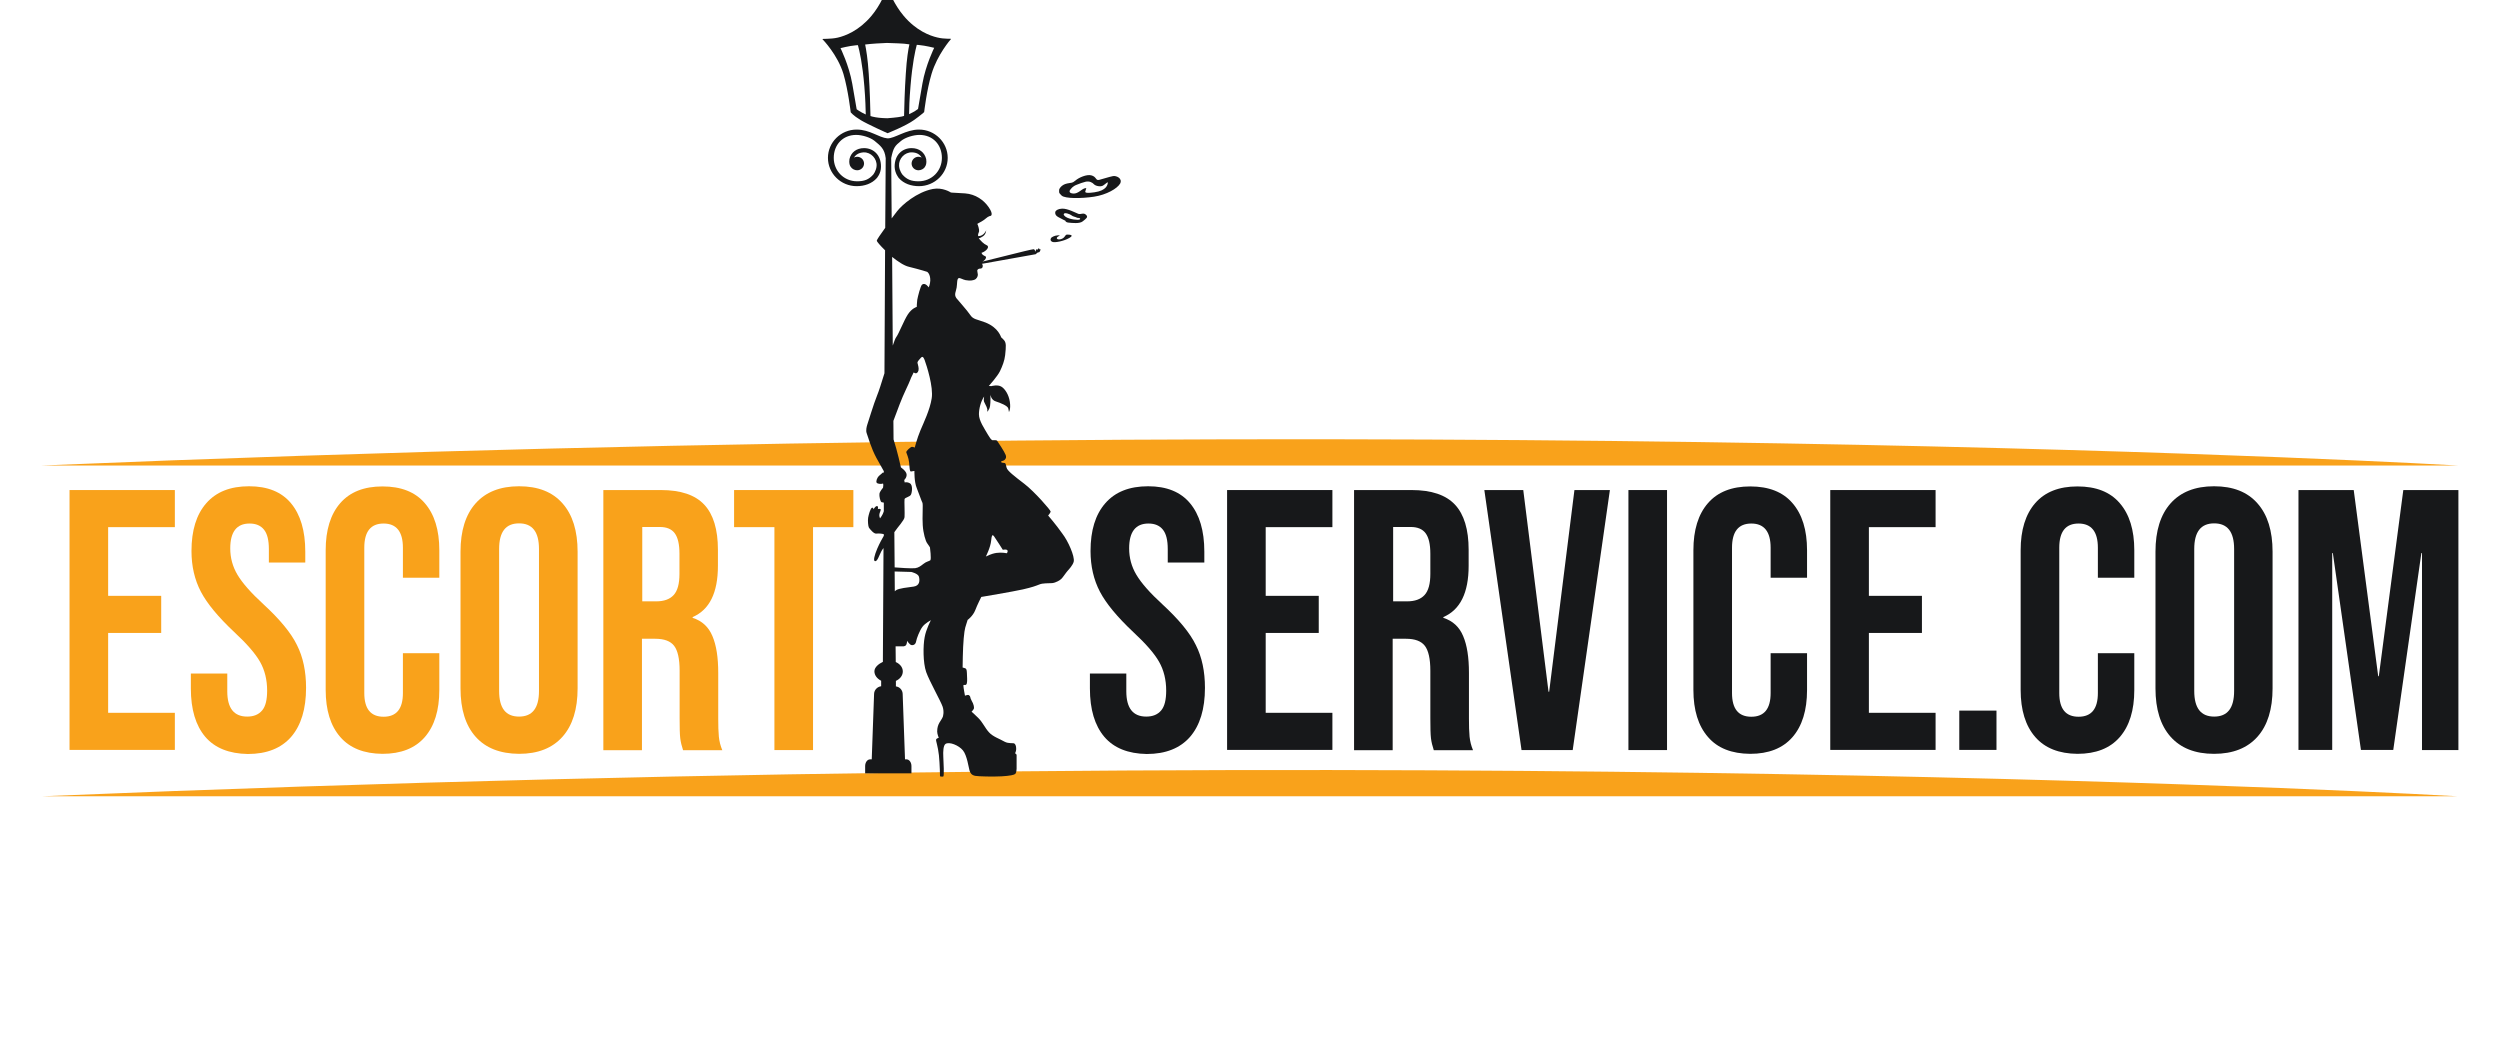
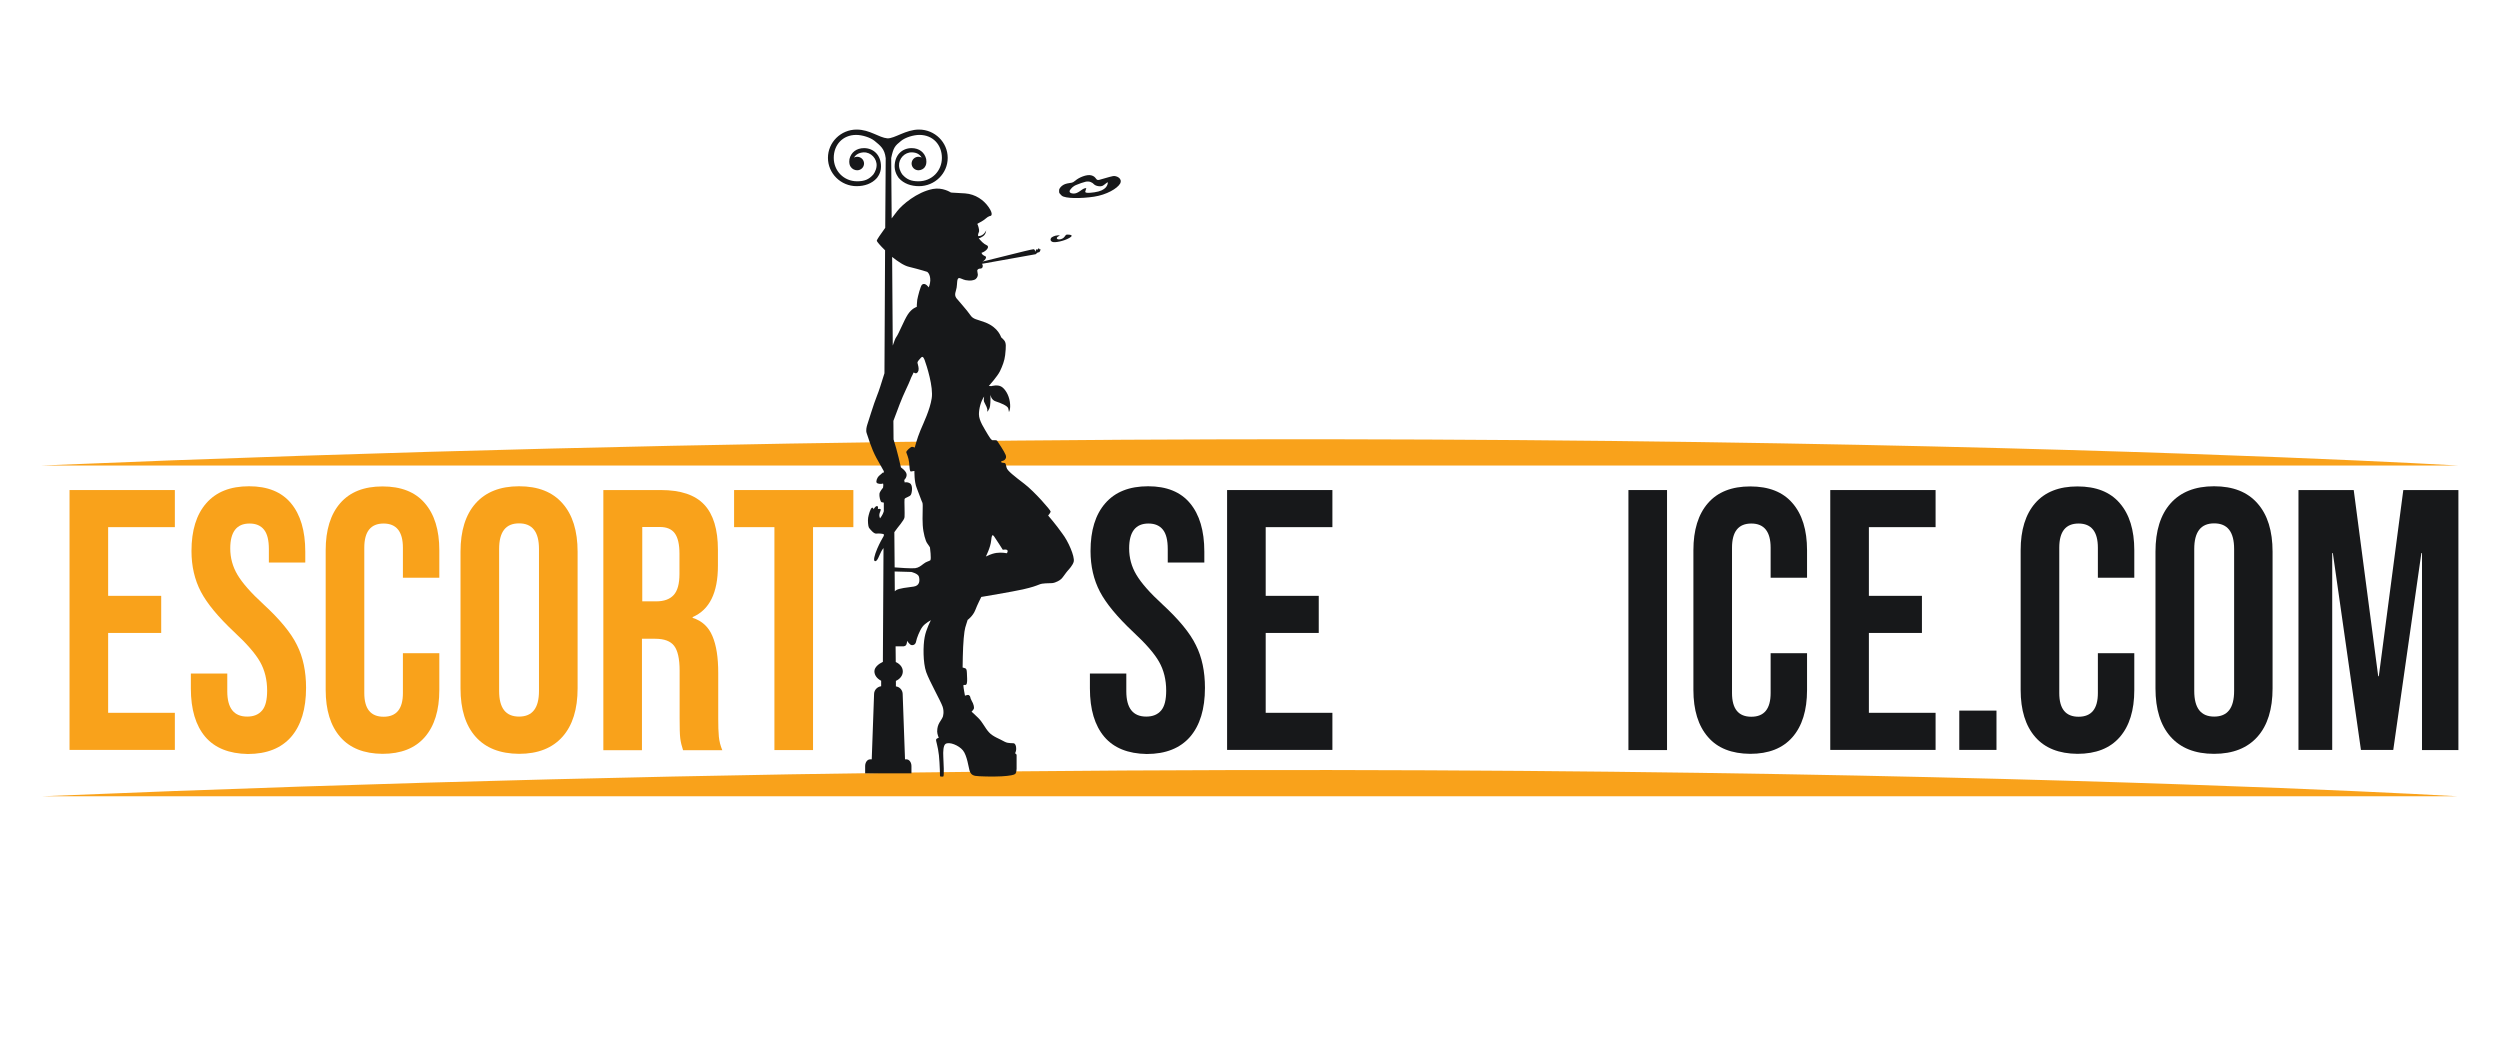
<svg xmlns="http://www.w3.org/2000/svg" width="219" height="91" viewBox="0 0 219 91" fill="none">
  <g clip-path="url(#clip0_1_663)">
    <path d="M6.091 42.928H15.317V46.178H9.473V52.196H14.121V55.446H9.473V62.442H15.317V65.692H6.091V42.928Z" fill="#F9A21B" />
    <path d="M17.984 64.549C17.145 63.557 16.719 62.153 16.719 60.307V58.999H19.909V60.555C19.909 62.029 20.487 62.773 21.655 62.773C22.233 62.773 22.659 62.593 22.962 62.235C23.264 61.877 23.401 61.299 23.401 60.5C23.401 59.55 23.195 58.71 22.783 57.98C22.37 57.25 21.614 56.383 20.514 55.364C19.125 54.055 18.149 52.885 17.599 51.838C17.049 50.791 16.774 49.593 16.774 48.271C16.774 46.467 17.201 45.076 18.067 44.085C18.933 43.093 20.17 42.597 21.82 42.597C23.443 42.597 24.666 43.093 25.491 44.085C26.316 45.076 26.742 46.481 26.742 48.326V49.276H23.553V48.106C23.553 47.321 23.415 46.756 23.126 46.398C22.838 46.04 22.425 45.861 21.861 45.861C20.734 45.861 20.17 46.591 20.17 48.037C20.17 48.863 20.377 49.635 20.803 50.351C21.229 51.067 21.985 51.934 23.099 52.953C24.515 54.262 25.491 55.432 26.014 56.507C26.55 57.567 26.811 58.82 26.811 60.252C26.811 62.111 26.371 63.544 25.505 64.549C24.639 65.541 23.374 66.05 21.71 66.05C20.074 66.023 18.823 65.527 17.984 64.549Z" fill="#F9A21B" />
    <path d="M29.809 64.563C28.956 63.585 28.53 62.208 28.53 60.431V48.202C28.53 46.426 28.956 45.049 29.809 44.071C30.661 43.093 31.898 42.611 33.507 42.611C35.13 42.611 36.367 43.093 37.206 44.071C38.058 45.049 38.484 46.426 38.484 48.202V50.612H35.295V47.982C35.295 46.577 34.731 45.861 33.603 45.861C32.476 45.861 31.912 46.563 31.912 47.982V60.707C31.912 62.098 32.476 62.786 33.603 62.786C34.731 62.786 35.295 62.098 35.295 60.707V57.223H38.484V60.445C38.484 62.222 38.058 63.599 37.206 64.577C36.353 65.554 35.116 66.036 33.507 66.036C31.898 66.023 30.661 65.541 29.809 64.563Z" fill="#F9A21B" />
    <path d="M41.661 64.535C40.781 63.544 40.341 62.125 40.341 60.307V48.326C40.341 46.508 40.781 45.09 41.661 44.098C42.541 43.107 43.806 42.597 45.469 42.597C47.133 42.597 48.398 43.093 49.278 44.098C50.158 45.09 50.598 46.508 50.598 48.326V60.307C50.598 62.125 50.158 63.544 49.278 64.535C48.398 65.527 47.133 66.036 45.469 66.036C43.806 66.023 42.541 65.527 41.661 64.535ZM47.215 60.528V48.092C47.215 46.591 46.638 45.847 45.469 45.847C44.3 45.847 43.723 46.591 43.723 48.092V60.528C43.723 62.029 44.3 62.773 45.469 62.773C46.638 62.773 47.215 62.029 47.215 60.528Z" fill="#F9A21B" />
    <path d="M52.88 42.928H57.885C59.631 42.928 60.896 43.355 61.693 44.209C62.491 45.062 62.89 46.385 62.89 48.161V49.566C62.89 51.934 62.147 53.422 60.676 54.055V54.124C61.501 54.386 62.078 54.923 62.408 55.721C62.752 56.52 62.917 57.594 62.917 58.944V62.952C62.917 63.599 62.931 64.122 62.972 64.535C63.013 64.935 63.11 65.334 63.275 65.72H59.837C59.714 65.348 59.631 65.004 59.59 64.673C59.548 64.343 59.535 63.764 59.535 62.91V58.751C59.535 57.705 59.37 56.989 59.054 56.575C58.737 56.162 58.187 55.956 57.404 55.956H56.235V65.72H52.853V42.928H52.88ZM57.486 52.678C58.16 52.678 58.669 52.499 59.012 52.127C59.356 51.755 59.521 51.136 59.521 50.268V48.505C59.521 47.679 59.383 47.087 59.108 46.715C58.834 46.343 58.394 46.164 57.802 46.164H56.262V52.678H57.486Z" fill="#F9A21B" />
    <path d="M67.839 46.178H64.306V42.928H74.755V46.178H71.222V65.706H67.839V46.178Z" fill="#F9A21B" />
    <path d="M96.741 64.549C95.902 63.557 95.476 62.153 95.476 60.307V58.999H98.665V60.555C98.665 62.029 99.243 62.773 100.412 62.773C100.989 62.773 101.415 62.593 101.718 62.235C102.02 61.877 102.158 61.299 102.158 60.5C102.158 59.55 101.952 58.71 101.539 57.98C101.127 57.25 100.37 56.383 99.27 55.364C97.882 54.055 96.906 52.885 96.356 51.838C95.806 50.791 95.531 49.593 95.531 48.271C95.531 46.467 95.957 45.076 96.823 44.085C97.689 43.093 98.927 42.597 100.577 42.597C102.199 42.597 103.423 43.093 104.248 44.085C105.073 45.076 105.499 46.481 105.499 48.326V49.276H102.295V48.106C102.295 47.321 102.158 46.756 101.869 46.398C101.58 46.04 101.168 45.861 100.604 45.861C99.477 45.861 98.913 46.591 98.913 48.037C98.913 48.863 99.119 49.635 99.546 50.351C99.972 51.067 100.728 51.934 101.842 52.953C103.258 54.262 104.234 55.432 104.756 56.507C105.293 57.567 105.554 58.82 105.554 60.252C105.554 62.111 105.114 63.544 104.248 64.549C103.382 65.541 102.117 66.05 100.453 66.05C98.817 66.023 97.579 65.527 96.741 64.549Z" fill="#17181A" />
    <path d="M107.493 42.928H116.718V46.178H110.875V52.196H115.522V55.446H110.875V62.442H116.718V65.692H107.493V42.928Z" fill="#17181A" />
-     <path d="M118.643 42.928H123.648C125.394 42.928 126.659 43.355 127.457 44.209C128.254 45.062 128.653 46.385 128.653 48.161V49.566C128.653 51.934 127.91 53.422 126.439 54.055V54.124C127.264 54.386 127.842 54.923 128.172 55.721C128.515 56.52 128.68 57.594 128.68 58.944V62.952C128.68 63.599 128.694 64.122 128.735 64.535C128.777 64.935 128.873 65.334 129.038 65.72H125.601C125.477 65.348 125.394 65.004 125.353 64.673C125.312 64.343 125.298 63.764 125.298 62.91V58.751C125.298 57.705 125.133 56.989 124.817 56.575C124.501 56.162 123.951 55.956 123.167 55.956H121.998V65.72H118.616V42.928H118.643ZM123.263 52.678C123.937 52.678 124.446 52.499 124.789 52.127C125.133 51.755 125.298 51.136 125.298 50.268V48.505C125.298 47.679 125.161 47.087 124.886 46.715C124.611 46.343 124.171 46.164 123.579 46.164H122.039V52.678H123.263Z" fill="#17181A" />
-     <path d="M130.028 42.928H133.438L135.651 60.597H135.706L137.92 42.928H141.027L137.769 65.706H133.286L130.028 42.928Z" fill="#17181A" />
    <path d="M142.65 42.928H146.032V65.706H142.65V42.928Z" fill="#17181A" />
    <path d="M149.621 64.563C148.768 63.585 148.342 62.208 148.342 60.431V48.202C148.342 46.426 148.768 45.049 149.621 44.071C150.473 43.093 151.711 42.611 153.319 42.611C154.942 42.611 156.179 43.093 157.018 44.071C157.87 45.049 158.297 46.426 158.297 48.202V50.612H155.107V47.982C155.107 46.577 154.543 45.861 153.416 45.861C152.288 45.861 151.724 46.563 151.724 47.982V60.707C151.724 62.098 152.288 62.786 153.416 62.786C154.543 62.786 155.107 62.098 155.107 60.707V57.223H158.297V60.445C158.297 62.222 157.87 63.599 157.018 64.577C156.165 65.554 154.928 66.036 153.319 66.036C151.697 66.023 150.459 65.541 149.621 64.563Z" fill="#17181A" />
    <path d="M160.331 42.928H169.557V46.178H163.714V52.196H168.361V55.446H163.714V62.442H169.557V65.692H160.331V42.928Z" fill="#17181A" />
    <path d="M171.633 62.249H174.892V65.692H171.633V62.249Z" fill="#17181A" />
    <path d="M178.288 64.563C177.436 63.585 177.009 62.208 177.009 60.431V48.202C177.009 46.426 177.436 45.049 178.288 44.071C179.141 43.093 180.378 42.611 181.987 42.611C183.609 42.611 184.847 43.093 185.685 44.071C186.538 45.049 186.964 46.426 186.964 48.202V50.612H183.774V47.982C183.774 46.577 183.21 45.861 182.083 45.861C180.955 45.861 180.392 46.563 180.392 47.982V60.707C180.392 62.098 180.955 62.786 182.083 62.786C183.21 62.786 183.774 62.098 183.774 60.707V57.223H186.964V60.445C186.964 62.222 186.538 63.599 185.685 64.577C184.833 65.554 183.595 66.036 181.987 66.036C180.378 66.023 179.141 65.541 178.288 64.563Z" fill="#17181A" />
    <path d="M190.14 64.535C189.26 63.544 188.82 62.125 188.82 60.307V48.326C188.82 46.508 189.26 45.09 190.14 44.098C191.02 43.107 192.285 42.597 193.949 42.597C195.612 42.597 196.877 43.093 197.757 44.098C198.637 45.09 199.077 46.508 199.077 48.326V60.307C199.077 62.125 198.637 63.544 197.757 64.535C196.877 65.527 195.612 66.036 193.949 66.036C192.285 66.036 191.02 65.527 190.14 64.535ZM195.709 60.528V48.092C195.709 46.591 195.131 45.847 193.962 45.847C192.794 45.847 192.216 46.591 192.216 48.092V60.528C192.216 62.029 192.794 62.773 193.962 62.773C195.131 62.773 195.709 62.029 195.709 60.528Z" fill="#17181A" />
    <path d="M201.36 42.928H206.186L208.33 59.233H208.385L210.53 42.928H215.356V65.706H212.167V48.45H212.112L209.65 65.692H206.818L204.357 48.45H204.302V65.692H201.346V42.928H201.36Z" fill="#17181A" />
    <path fill-rule="evenodd" clip-rule="evenodd" d="M3.63 69.755H215.315C215.315 69.755 127.553 64.577 3.63 69.755Z" fill="#F9A21B" />
    <path fill-rule="evenodd" clip-rule="evenodd" d="M3.63 40.779H215.315C215.315 40.779 127.553 35.602 3.63 40.779Z" fill="#F9A21B" />
-     <path d="M74.522 9.835C74.522 9.835 74.714 10.111 75.402 10.524C75.993 10.882 77.739 11.667 77.739 11.667C77.739 11.667 77.739 11.667 77.753 11.667C77.822 11.639 79.348 11.033 80.076 10.51C80.654 10.097 80.956 9.821 80.956 9.821C80.956 9.821 81.176 7.893 81.603 6.475C82.111 4.781 83.28 3.445 83.308 3.418C83.362 3.362 82.744 3.445 82.097 3.28C81.451 3.128 80.255 2.688 79.155 1.379C78.371 0.443 77.876 -0.7 77.766 -1.141C78.124 -1.155 78.426 -1.444 78.426 -1.816C78.426 -2.187 78.124 -2.49 77.739 -2.49C77.368 -2.49 77.052 -2.187 77.052 -1.816C77.052 -1.444 77.354 -1.155 77.725 -1.141C77.615 -0.714 77.12 0.457 76.337 1.393C75.237 2.701 74.04 3.142 73.394 3.294C72.748 3.445 71.992 3.376 72.047 3.431C72.074 3.459 73.38 4.795 73.889 6.489C74.302 7.907 74.522 9.835 74.522 9.835ZM80.31 3.927C80.365 3.927 80.434 3.941 80.489 3.941C81.08 3.996 81.836 4.189 81.836 4.189C81.836 4.189 81.094 5.676 80.805 7.315C80.585 8.554 80.42 9.546 80.42 9.546C80.42 9.546 80.104 9.794 79.636 10C79.636 9.532 79.664 8.706 79.76 7.549C79.925 5.538 80.173 4.437 80.31 3.927ZM77.698 3.762C78.22 3.789 79.155 3.789 79.664 3.886C79.568 4.299 79.43 5.125 79.348 6.461C79.251 7.866 79.21 9.449 79.196 10.152C79.141 10.166 79.073 10.193 79.004 10.207C78.66 10.29 77.725 10.358 77.725 10.358C77.148 10.345 76.79 10.303 76.447 10.221C76.378 10.207 76.323 10.193 76.254 10.166C76.24 9.463 76.199 7.88 76.103 6.475C76.02 5.139 75.869 4.313 75.787 3.9C76.309 3.831 77.244 3.776 77.698 3.762ZM74.975 3.968C75.03 3.968 75.099 3.955 75.154 3.955C75.292 4.45 75.553 5.566 75.718 7.577C75.814 8.72 75.828 9.56 75.841 10.028C75.374 9.821 75.044 9.573 75.044 9.573C75.044 9.573 74.879 8.582 74.659 7.342C74.37 5.704 73.628 4.216 73.628 4.216C73.628 4.216 74.37 4.024 74.975 3.968Z" fill="#17181A" />
    <path d="M91.818 45.159C91.818 45.159 92.025 44.925 92.038 44.815C92.052 44.704 90.622 43.066 89.742 42.391C88.862 41.716 88.23 41.234 88.175 40.959C88.12 40.697 88.092 40.573 88.01 40.559C87.927 40.545 87.707 40.545 87.694 40.463C87.68 40.38 87.941 40.366 87.996 40.297C88.051 40.229 88.202 40.118 88.092 39.843C87.996 39.581 87.418 38.7 87.35 38.617C87.281 38.535 87.061 38.562 87.02 38.562C86.965 38.562 86.868 38.645 86.552 38.094C86.236 37.543 85.755 36.868 85.755 36.29C85.755 35.794 85.92 35.161 86.209 34.734C86.195 34.83 86.154 35.092 86.209 35.202C86.36 35.519 86.539 35.794 86.484 36.001C86.415 36.194 86.69 35.891 86.731 35.546C86.786 35.216 86.759 34.569 86.759 34.569C86.759 34.569 86.814 35.037 87.226 35.161C87.652 35.298 88.271 35.546 88.326 35.781C88.381 36.015 88.381 36.097 88.381 36.097C88.381 36.097 88.56 35.863 88.463 35.202C88.367 34.541 88.01 34.045 87.735 33.88C87.405 33.66 86.841 33.825 86.841 33.825L86.621 33.811C86.621 33.811 87.377 32.971 87.597 32.517C87.817 32.062 87.996 31.594 88.051 31.112C88.133 30.327 88.147 30.052 87.969 29.817C87.9 29.735 87.721 29.556 87.707 29.556C87.68 29.542 87.501 28.716 86.319 28.247C85.549 27.958 85.26 27.986 84.999 27.6C84.751 27.215 83.816 26.182 83.775 26.113C83.555 25.796 83.747 25.535 83.802 25.19C83.857 24.846 83.816 24.419 83.981 24.364C84.105 24.323 84.352 24.502 84.6 24.543C85.054 24.626 85.246 24.543 85.37 24.502C85.549 24.433 85.672 24.212 85.659 24.047C85.645 23.882 85.576 23.689 85.631 23.634C85.727 23.51 85.837 23.538 85.92 23.524C86.002 23.51 86.112 23.455 86.085 23.248C86.085 23.207 86.057 23.152 86.016 23.111C87.034 22.932 90.663 22.285 90.718 22.271C90.773 22.257 90.828 22.147 90.883 22.133C90.938 22.119 91.062 22.078 91.062 22.078C91.062 22.078 91.117 21.94 91.158 21.885C91.186 21.844 91.09 21.844 91.021 21.816C90.952 21.789 91.076 21.83 91.035 21.761C90.993 21.692 90.925 21.844 90.883 21.871C90.856 21.899 90.801 21.761 90.746 21.899C90.732 21.94 90.732 21.995 90.746 22.037C90.718 22.023 90.691 22.009 90.677 21.968C90.65 21.885 90.608 21.844 90.553 21.83C90.498 21.816 89.178 22.133 88.381 22.34C87.79 22.491 86.621 22.78 86.057 22.918C86.071 22.904 86.099 22.89 86.154 22.863C86.305 22.767 86.415 22.587 86.36 22.491C86.319 22.422 86.236 22.436 86.099 22.326C85.975 22.229 85.989 22.133 85.989 22.133C85.989 22.133 86.057 22.147 86.264 22.009C86.442 21.899 86.594 21.706 86.539 21.582C86.484 21.444 86.346 21.5 86.044 21.21C85.851 21.017 85.782 20.935 85.741 20.866C85.851 20.852 85.975 20.797 86.126 20.687C86.387 20.494 86.387 20.177 86.387 20.177C86.387 20.177 86.291 20.453 86.016 20.604C85.892 20.673 85.769 20.687 85.686 20.687C85.645 20.508 85.741 20.398 85.769 20.26C85.796 20.109 85.659 19.668 85.617 19.627C85.562 19.599 86.057 19.406 86.332 19.158C86.607 18.91 86.786 18.91 86.786 18.91C86.786 18.91 87.061 18.814 86.621 18.167C86.181 17.52 85.452 17.01 84.545 16.941C84.105 16.914 83.362 16.872 83.362 16.872C83.294 16.872 83.266 16.845 83.266 16.845C83.266 16.845 82.565 16.39 81.713 16.555C80.31 16.831 79.031 17.933 78.591 18.497C78.481 18.635 78.303 18.869 78.11 19.131L78.069 13.843C78.261 12.934 78.385 12.782 78.935 12.341C79.306 12.039 80.021 11.818 80.544 11.818C81.726 11.818 82.51 12.686 82.51 13.829C82.51 14.972 81.63 15.881 80.461 15.881C79.829 15.881 79.444 15.729 79.059 15.302C79.059 15.302 78.784 14.972 78.756 14.531C78.715 13.898 79.251 13.319 79.898 13.347C80.31 13.361 80.571 13.526 80.736 13.801C80.654 13.76 80.558 13.732 80.461 13.732C80.131 13.732 79.856 13.994 79.856 14.325C79.856 14.655 80.131 14.917 80.461 14.917C80.681 14.917 80.929 14.793 81.025 14.614C81.108 14.504 81.19 14.297 81.135 13.939C80.998 13.347 80.516 12.975 79.856 12.975C79.045 12.975 78.358 13.567 78.371 14.614C78.385 15.192 78.743 15.605 78.743 15.605C79.169 16.087 79.815 16.308 80.503 16.308C81.891 16.308 83.019 15.192 83.019 13.829C83.019 12.465 81.891 11.35 80.503 11.35C79.348 11.35 78.385 12.135 77.739 12.121C76.983 12.052 76.199 11.35 75.044 11.35C73.655 11.35 72.528 12.465 72.528 13.829C72.528 15.192 73.655 16.308 75.044 16.308C75.732 16.308 76.378 16.087 76.804 15.605C76.804 15.605 77.175 15.206 77.175 14.614C77.189 13.567 76.501 12.975 75.69 12.975C75.03 12.975 74.549 13.347 74.412 13.939C74.357 14.297 74.439 14.504 74.522 14.614C74.632 14.793 74.865 14.917 75.085 14.917C75.415 14.917 75.69 14.655 75.69 14.325C75.69 13.994 75.415 13.732 75.085 13.732C74.989 13.732 74.893 13.76 74.81 13.801C74.975 13.54 75.237 13.374 75.649 13.347C76.295 13.319 76.832 13.898 76.79 14.531C76.763 14.972 76.488 15.302 76.488 15.302C76.103 15.729 75.718 15.881 75.085 15.881C73.903 15.881 73.037 14.958 73.037 13.829C73.037 12.686 73.82 11.818 75.003 11.818C75.525 11.818 76.24 12.039 76.612 12.341C77.106 12.755 77.492 13.016 77.588 13.856L77.546 19.957C77.148 20.508 76.804 21.004 76.804 21.086C76.804 21.155 77.106 21.513 77.533 21.926L77.478 32.696C77.216 33.55 76.969 34.321 76.845 34.61C76.529 35.381 76.02 37.089 75.965 37.227C75.924 37.364 75.828 37.709 75.924 37.956C76.02 38.204 76.309 39.265 76.776 40.118C77.01 40.545 77.244 40.959 77.423 41.275V41.441L77.368 41.372C77.368 41.372 77.148 41.551 76.983 41.702C76.832 41.854 76.708 42.184 76.804 42.294C76.9 42.405 77.23 42.405 77.326 42.363C77.423 42.322 77.354 42.721 77.354 42.721C77.354 42.721 77.065 43.052 77.038 43.258C77.01 43.451 77.106 43.919 77.216 43.988L77.423 44.03V44.773C77.423 44.787 77.409 44.815 77.409 44.828C77.34 45.09 77.093 45.407 77.093 45.407C77.093 45.407 76.996 45.228 77.038 45.021C77.065 44.87 77.216 44.636 77.12 44.594C77.024 44.553 76.9 44.594 76.9 44.594C76.9 44.594 76.969 44.346 76.832 44.333C76.694 44.305 76.515 44.622 76.515 44.622C76.515 44.622 76.515 44.429 76.378 44.484C76.24 44.553 76.089 45.104 76.048 45.352C76.007 45.599 76.048 46.109 76.117 46.219C76.185 46.329 76.543 46.77 76.749 46.743C77.052 46.715 77.313 46.756 77.423 46.798V46.935C77.299 47.142 77.038 47.61 76.845 48.065C76.598 48.657 76.488 49.111 76.639 49.153C76.859 49.221 77.01 48.657 77.203 48.299C77.244 48.216 77.313 48.12 77.395 48.01L77.34 57.98C76.983 58.145 76.598 58.448 76.598 58.806C76.598 59.151 76.832 59.454 77.189 59.633V60.115C76.859 60.156 76.584 60.431 76.57 60.776L76.364 66.518H76.227C75.979 66.518 75.787 66.78 75.787 67.111V67.124V67.744H76.818H78.811H79.843V67.124V67.111C79.843 66.78 79.65 66.518 79.403 66.518H79.279L79.073 60.776C79.059 60.445 78.811 60.17 78.481 60.128V59.646C78.839 59.481 79.086 59.178 79.086 58.82C79.086 58.462 78.839 58.159 78.468 57.994L78.454 56.617H79.169C79.169 56.617 79.348 56.589 79.389 56.479C79.471 56.3 79.458 56.135 79.458 56.135C79.458 56.135 79.678 56.465 79.829 56.507C80.049 56.548 80.214 56.424 80.255 56.176C80.296 55.928 80.558 55.239 80.805 54.909C81.053 54.578 81.547 54.331 81.547 54.331C81.547 54.331 81.121 55.116 80.998 55.832C80.86 56.548 80.846 58.049 81.135 58.875C81.424 59.688 82.414 61.423 82.579 61.919C82.73 62.401 82.593 62.773 82.593 62.786C82.441 63.172 82.097 63.379 82.097 64.081C82.097 64.301 82.235 64.632 82.235 64.632C82.235 64.632 82.029 64.673 82.001 64.797C81.974 64.907 82.166 65.375 82.249 66.16C82.331 66.945 82.345 68.006 82.345 68.006C82.345 68.006 82.551 68.061 82.634 68.019C82.716 67.992 82.661 66.794 82.634 66.312C82.606 65.83 82.634 65.306 82.826 65.169C83.156 64.948 83.995 65.293 84.352 65.733C84.71 66.16 84.861 67.276 84.93 67.496C84.999 67.716 85.095 67.895 85.425 67.964C85.714 68.019 86.992 68.047 87.749 68.006C88.477 67.964 88.835 67.882 88.931 67.799C89.013 67.716 89.041 67.579 89.055 67.331C89.055 67.234 89.055 66.16 89.055 66.16C89.055 66.16 89.055 66.023 88.917 65.995C88.903 65.995 88.959 65.94 89 65.775C89.041 65.609 89.027 65.238 88.849 65.127C88.766 65.072 88.34 65.155 88.01 64.976C87.556 64.714 86.978 64.535 86.635 64.15C86.277 63.764 86.085 63.268 85.686 62.883C85.301 62.497 85.109 62.346 85.109 62.346C85.109 62.346 85.274 62.18 85.315 62.07C85.342 61.96 85.301 61.685 85.109 61.368C84.93 61.051 85.067 61.024 84.861 60.886C84.806 60.844 84.531 60.941 84.531 60.941C84.531 60.941 84.394 60.225 84.394 60.073C84.394 59.922 84.517 60.06 84.627 59.977C84.751 59.894 84.724 59.509 84.71 59.192C84.696 58.875 84.71 58.6 84.559 58.545C84.407 58.49 84.325 58.476 84.325 58.476C84.325 58.476 84.339 56.754 84.421 55.914C84.517 54.895 84.572 54.964 84.765 54.303C84.765 54.303 85.232 53.973 85.439 53.435C85.604 52.995 85.961 52.292 85.961 52.292C85.961 52.292 88.752 51.824 89.605 51.631C90.443 51.439 90.718 51.328 91.035 51.205C91.351 51.067 91.832 51.108 92.162 51.081C92.492 51.053 92.863 50.819 92.973 50.709C93.097 50.599 93.372 50.172 93.51 50.02C93.647 49.869 93.991 49.497 94.059 49.194C94.156 48.739 93.578 47.417 93.07 46.756C92.519 45.971 91.818 45.159 91.818 45.159ZM78.151 22.505C78.646 22.904 79.196 23.276 79.623 23.372C80.681 23.634 81.218 23.813 81.218 23.813C81.218 23.813 81.506 23.978 81.493 24.584C81.479 24.901 81.355 25.177 81.355 25.177C81.355 25.177 81.066 24.722 80.778 24.929C80.64 25.025 80.406 25.961 80.351 26.264C80.31 26.567 80.31 26.884 80.31 26.884C80.31 26.884 79.884 26.994 79.526 27.545C79.169 28.096 78.743 29.225 78.495 29.556C78.44 29.625 78.33 29.9 78.206 30.272L78.151 22.505ZM80.049 51.383C79.526 51.466 78.743 51.521 78.481 51.714C78.454 51.742 78.413 51.769 78.385 51.797L78.371 50.062L79.829 50.103C79.829 50.103 80.434 50.24 80.503 50.53C80.585 50.888 80.558 51.301 80.049 51.383ZM81.616 34.899C81.465 35.891 80.915 37.02 80.626 37.709C80.338 38.397 80.131 39.21 80.131 39.21C80.131 39.21 79.994 39.141 79.884 39.141C79.774 39.141 79.361 39.513 79.389 39.623C79.416 39.733 79.595 40.091 79.636 40.504C79.678 40.931 79.678 41.344 79.815 41.303C79.953 41.261 80.104 41.261 80.104 41.261C80.104 41.261 80.076 42.212 80.31 42.763C80.53 43.313 80.736 43.919 80.805 44.043C80.874 44.181 80.778 45.324 80.833 46.013C80.874 46.701 81.08 47.404 81.218 47.583C81.355 47.762 81.465 47.954 81.465 47.954C81.465 47.954 81.603 49.001 81.493 49.084C81.383 49.166 81.135 49.194 80.888 49.4C80.64 49.593 80.461 49.731 80.173 49.772C79.911 49.814 78.633 49.731 78.371 49.703L78.344 46.619C78.646 46.164 79.224 45.572 79.238 45.297C79.265 44.994 79.21 43.878 79.238 43.727C79.265 43.575 79.705 43.534 79.801 43.327C79.898 43.134 79.98 42.487 79.705 42.336C79.43 42.184 79.251 42.267 79.251 42.267L79.21 42.047C79.21 42.047 79.458 41.826 79.416 41.537C79.375 41.248 78.921 40.945 78.921 40.945C78.921 40.945 78.605 39.499 78.275 38.493L78.261 36.868C78.413 36.441 78.633 35.877 78.811 35.409C79.141 34.527 79.636 33.577 79.733 33.288C79.829 32.999 80.008 32.737 80.008 32.668C80.008 32.599 80.104 32.668 80.186 32.696C80.283 32.723 80.406 32.654 80.461 32.448C80.503 32.255 80.42 31.966 80.393 31.869C80.365 31.787 80.324 31.718 80.53 31.498C80.736 31.277 80.819 31.084 80.998 31.539C81.176 32.021 81.781 33.908 81.616 34.899ZM88.202 48.464C88.202 48.464 87.735 48.368 87.281 48.436C86.814 48.505 86.36 48.753 86.36 48.753C86.36 48.753 86.772 47.955 86.827 47.349C86.868 46.935 86.91 46.77 87.075 46.977C87.226 47.183 87.845 48.161 87.845 48.161C88.505 48.037 88.202 48.464 88.202 48.464Z" fill="#17181A" />
    <path d="M92.217 21.197C92.423 21.265 93.18 21.128 93.661 20.852C94.156 20.577 93.674 20.549 93.482 20.549C93.276 20.549 93.331 20.825 92.946 20.949C92.602 21.045 92.451 20.852 92.698 20.715C92.836 20.632 92.932 20.604 92.643 20.618C92.355 20.632 92.121 20.797 92.121 20.797C91.97 20.962 92.011 21.128 92.217 21.197Z" fill="#17181A" />
-     <path d="M94.458 18.731C94.238 18.649 93.537 18.263 93.042 18.277C92.684 18.291 92.519 18.428 92.465 18.511C92.465 18.511 92.313 18.814 92.712 19.021C93.111 19.241 93.331 19.337 93.331 19.337C93.331 19.337 93.317 19.475 93.62 19.503C93.922 19.53 94.568 19.613 94.843 19.392C95.132 19.158 95.366 19.021 95.132 18.814C94.912 18.594 94.678 18.814 94.458 18.731ZM94.389 19.255C94.032 19.255 93.276 19.117 93.18 18.787C93.18 18.787 93.166 18.608 93.51 18.704C93.867 18.8 93.894 18.938 94.101 18.979C94.307 19.034 94.389 19.117 94.499 19.09C94.623 19.09 94.747 19.255 94.389 19.255Z" fill="#17181A" />
    <path d="M97.497 15.426C97.153 15.495 96.617 15.674 96.287 15.757C95.957 15.839 96.081 15.481 95.586 15.357C95.187 15.261 94.513 15.55 94.211 15.812C93.908 16.06 93.936 15.977 93.482 16.073C92.946 16.184 92.767 16.583 92.781 16.638C92.794 16.817 92.698 16.858 93.001 17.134C93.303 17.409 94.733 17.396 95.833 17.23C96.933 17.065 97.882 16.514 98.129 16.073C98.349 15.619 97.785 15.371 97.497 15.426ZM97.043 16.018C97.029 16.17 96.947 16.693 95.874 16.845C94.816 16.996 95.104 16.762 95.104 16.666C95.104 16.569 95.269 16.418 95.008 16.5C94.733 16.583 94.431 16.983 94.018 16.955C93.592 16.927 93.661 16.693 93.812 16.555C93.812 16.555 93.95 16.321 94.321 16.184C94.692 16.046 94.761 16.005 95.091 15.922C95.434 15.839 95.696 15.991 95.833 16.142C95.971 16.294 96.411 16.39 96.631 16.253C96.851 16.115 97.071 15.867 97.043 16.018Z" fill="#17181A" />
  </g>
  <defs>
    <clipPath id="clip0_1_663">
      <rect width="219" height="90.729" fill="white" />
    </clipPath>
  </defs>
</svg>